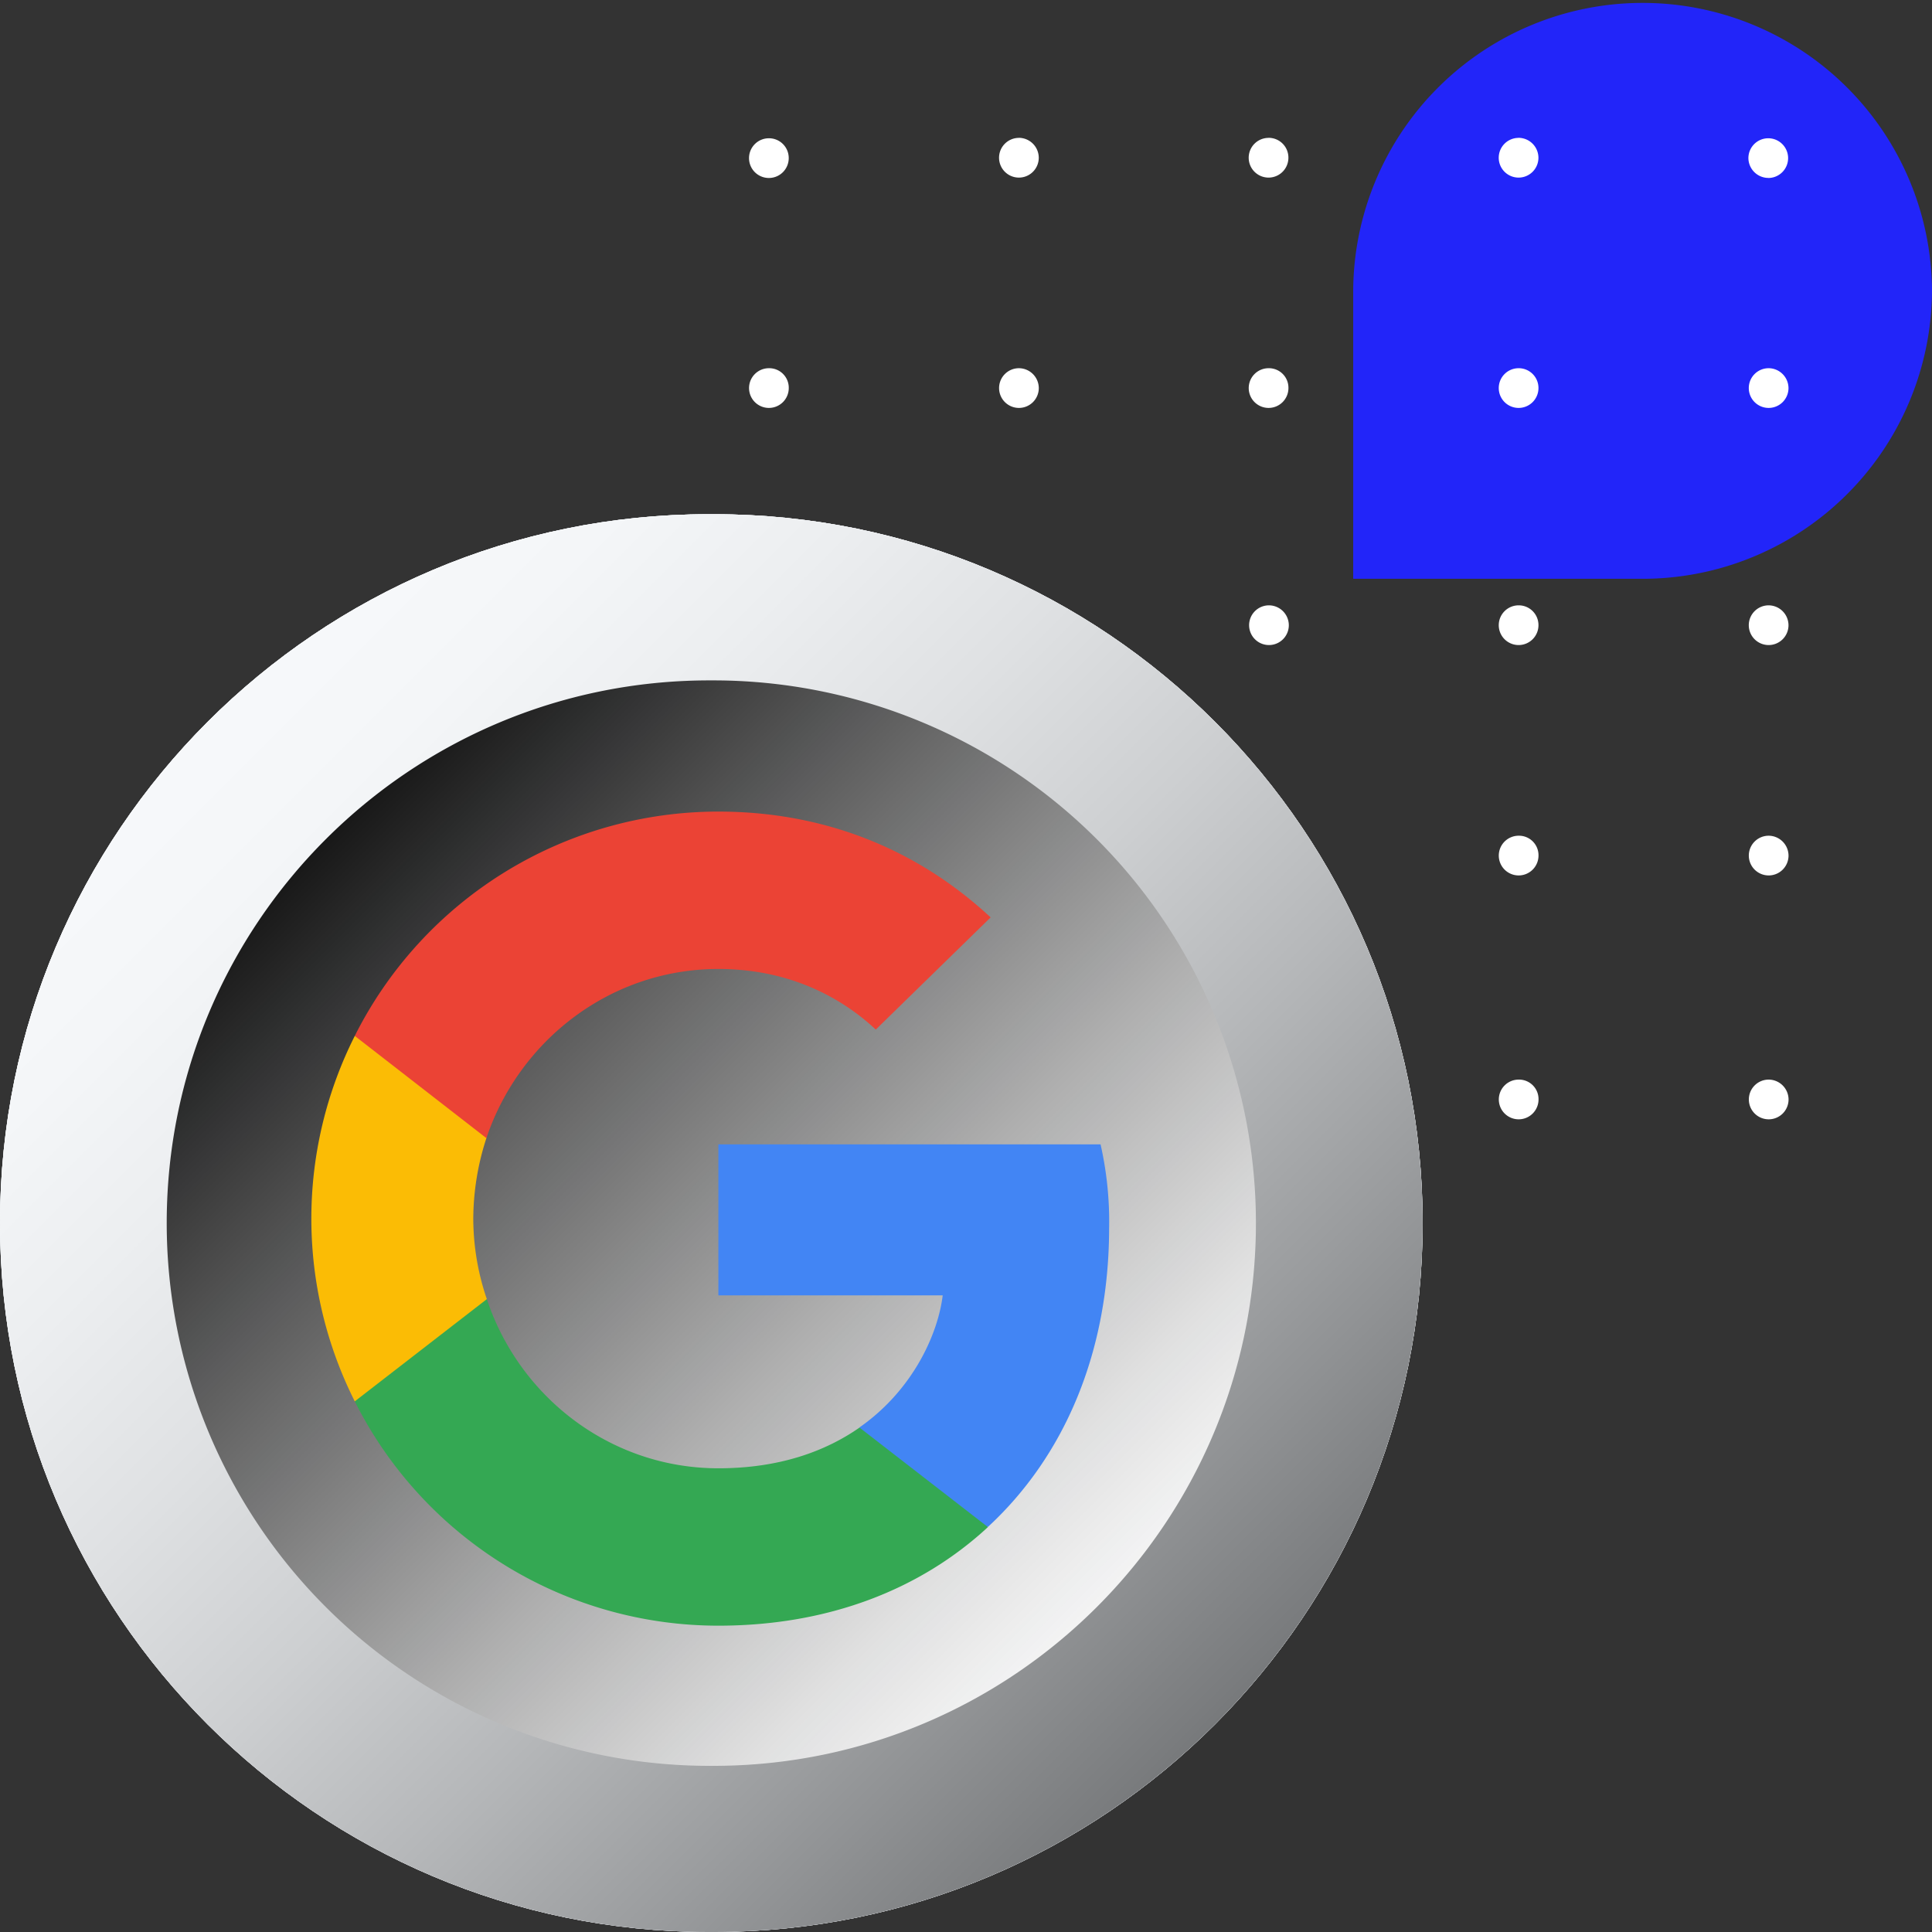
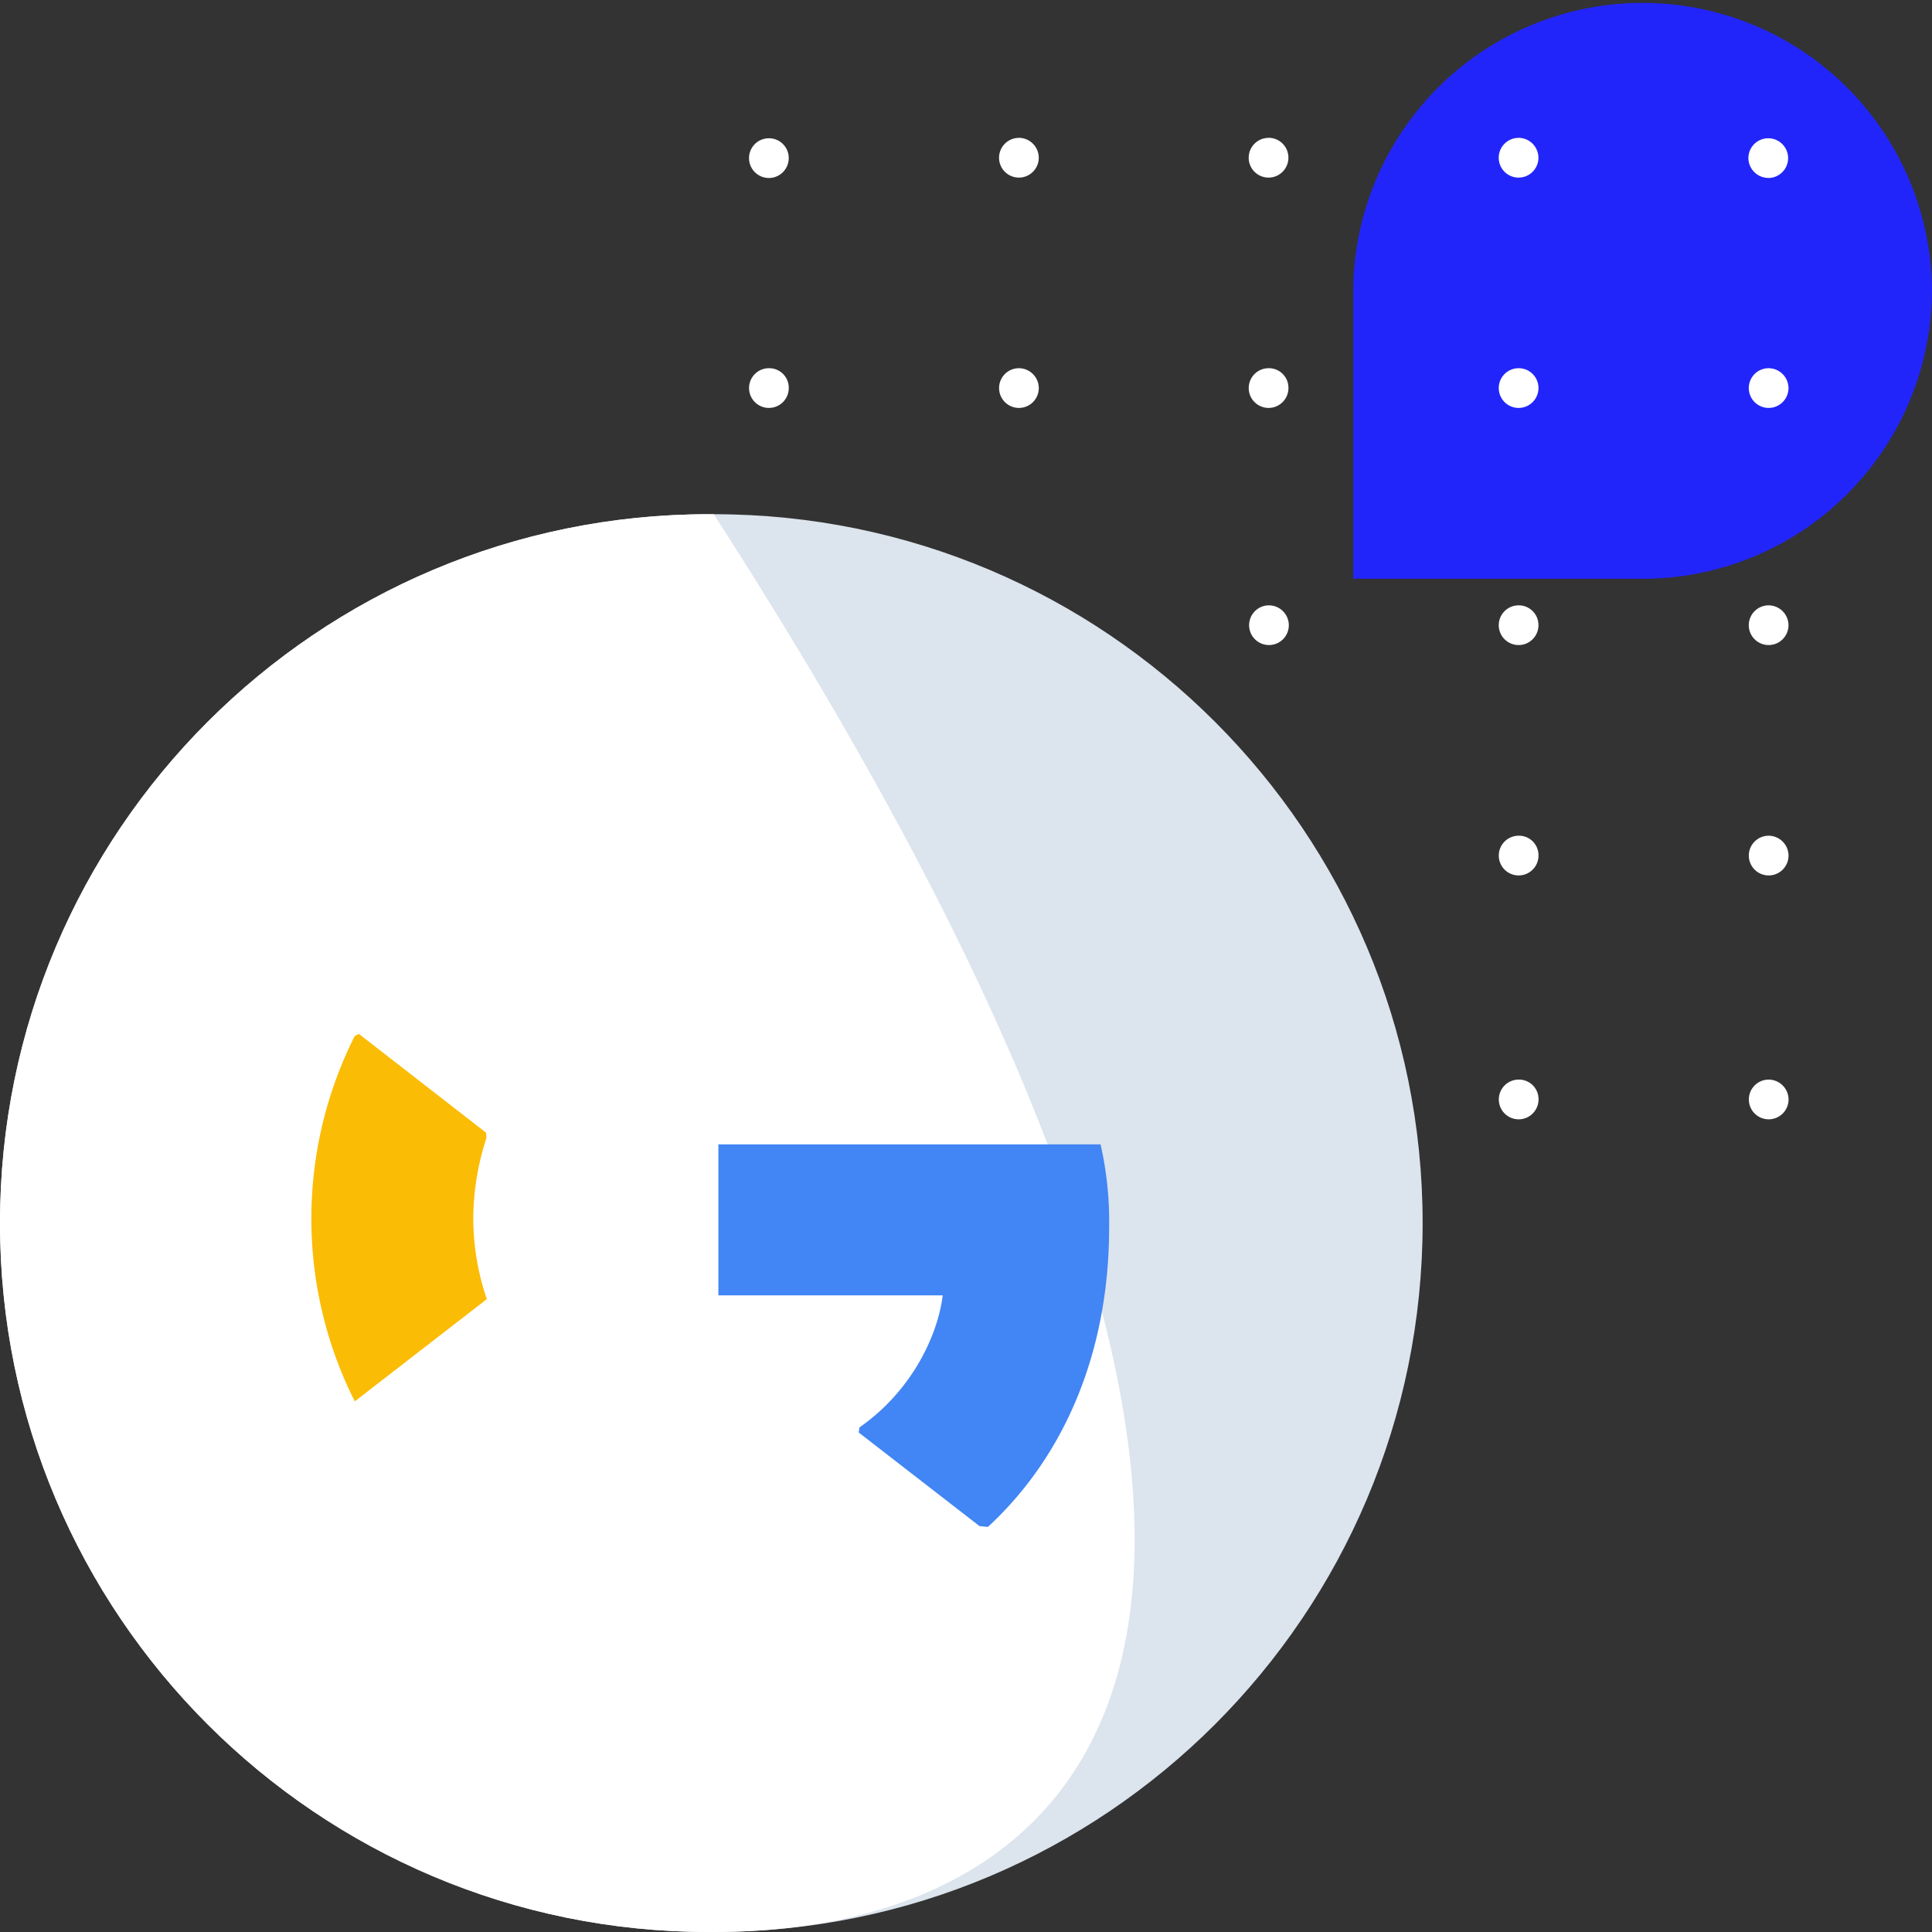
<svg xmlns="http://www.w3.org/2000/svg" viewBox="0 0 650 650">
  <rect x="0" y="0" width="650" height="650" fill="#333333" stroke="none" />
  <defs>
    <style>.cls-1{isolation:isolate;}.cls-2{fill:#2225f9;}.cls-3{fill:#fff;}.cls-4{mix-blend-mode:multiply;}.cls-5{fill:#dce4ed;}.cls-6{mix-blend-mode:screen;}.cls-7{fill:#eef2f6;}.cls-8{opacity:0.5;fill:url(#linear-gradient);}.cls-8,.cls-9{mix-blend-mode:overlay;}.cls-9{opacity:0.9;fill:url(#linear-gradient-2);}.cls-10{fill:#4285f4;}.cls-11{fill:#34a853;}.cls-12{fill:#fbbc05;}.cls-13{fill:#eb4335;}</style>
    <linearGradient id="linear-gradient" x1="70.26" y1="242.45" x2="408.37" y2="580.56" gradientUnits="userSpaceOnUse">
      <stop offset="0" stop-color="#fff" />
      <stop offset="0.1" stop-color="#fafafa" />
      <stop offset="0.22" stop-color="#eaeaea" />
      <stop offset="0.36" stop-color="#d0d0d0" />
      <stop offset="0.51" stop-color="#acacac" />
      <stop offset="0.66" stop-color="#7e7e7e" />
      <stop offset="0.82" stop-color="#464646" />
      <stop offset="0.99" stop-color="#050505" />
      <stop offset="1" />
    </linearGradient>
    <linearGradient id="linear-gradient-2" x1="109.89" y1="282.08" x2="368.75" y2="540.94" gradientUnits="userSpaceOnUse">
      <stop offset="0" />
      <stop offset="0.27" stop-color="#4d4d4d" />
      <stop offset="0.63" stop-color="#acacac" />
      <stop offset="0.88" stop-color="#e8e8e8" />
      <stop offset="1" stop-color="#fff" />
    </linearGradient>
  </defs>
  <title>Google FIGURE</title>
  <g class="cls-1">
    <g id="Capa_1" data-name="Capa 1">
      <path class="cls-2" d="M650,97.36a97.37,97.37,0,0,0-194.73,0v97.37h97.37A97.36,97.36,0,0,0,650,97.36Z" />
      <path class="cls-3" d="M595.06,363.22a6.68,6.68,0,1,0,6.68,6.68,6.73,6.73,0,0,0-6.68-6.68Zm-84.12,0a6.68,6.68,0,1,0,6.68,6.68,6.56,6.56,0,0,0-6.68-6.68Zm-84,0a6.68,6.68,0,1,0,6.69,6.68,6.72,6.72,0,0,0-6.69-6.68Zm-84.12,0a6.68,6.68,0,1,0,6.69,6.68,6.57,6.57,0,0,0-6.69-6.68Zm-84,0a6.68,6.68,0,1,0,6.68,6.68,6.73,6.73,0,0,0-6.68-6.68Zm336.23-82.05a6.68,6.68,0,1,0,6.68,6.68A6.73,6.73,0,0,0,595.06,281.17Zm-84.12,0a6.68,6.68,0,1,0,6.68,6.68A6.56,6.56,0,0,0,510.94,281.17Zm-84,0a6.68,6.68,0,1,0,6.69,6.68A6.72,6.72,0,0,0,426.94,281.17Zm-84.12,0a6.68,6.68,0,1,0,6.69,6.68A6.64,6.64,0,0,0,342.82,281.17Zm-84,0a6.68,6.68,0,1,0,6.68,6.68,6.73,6.73,0,0,0-6.68-6.68Zm336.23-77.51a6.68,6.68,0,1,0,6.68,6.68A6.73,6.73,0,0,0,595.06,203.66Zm-84.12,0a6.68,6.68,0,1,0,6.68,6.68A6.64,6.64,0,0,0,510.94,203.66Zm-84,0a6.68,6.68,0,1,0,6.69,6.68A6.72,6.72,0,0,0,426.94,203.66Zm-84.12,0a6.68,6.68,0,1,0,6.69,6.68A6.72,6.72,0,0,0,342.82,203.66Zm-84.12,0a6.68,6.68,0,1,0,6.69,6.68,6.57,6.57,0,0,0-6.69-6.68Zm336.36-79.78a6.68,6.68,0,1,0,6.68,6.68A6.73,6.73,0,0,0,595.06,123.88Zm-84.12,0a6.68,6.68,0,1,0,6.68,6.68A6.65,6.65,0,0,0,510.94,123.88Zm-84.12,0a6.68,6.68,0,1,0,6.68,6.68A6.57,6.57,0,0,0,426.82,123.88Zm-84,0a6.68,6.68,0,1,0,6.69,6.68A6.73,6.73,0,0,0,342.82,123.88Zm-84.12,0a6.68,6.68,0,1,0,6.69,6.68,6.57,6.57,0,0,0-6.69-6.68Zm336.23-64a6.68,6.68,0,1,0-6.68-6.68A6.73,6.73,0,0,0,594.93,59.86Zm-84-13.49a6.68,6.68,0,1,0,6.68,6.68A6.73,6.73,0,0,0,510.94,46.37Zm-84.12,0a6.68,6.68,0,1,0,6.68,6.68A6.65,6.65,0,0,0,426.82,46.37Zm-84,0a6.68,6.68,0,1,0,6.69,6.68A6.73,6.73,0,0,0,342.82,46.37Zm-84.12.13a6.68,6.68,0,1,0,6.69,6.68,6.64,6.64,0,0,0-6.69-6.68Z" />
      <g class="cls-4">
        <path class="cls-5" d="M240.14,650h-1.65C106.78,650,0,543.22,0,411.5H0C0,279.79,106.78,173,238.49,173h1.65c131.72,0,238.49,106.78,238.49,238.49h0C478.63,543.22,371.86,650,240.14,650Z" />
      </g>
      <g class="cls-6">
-         <path class="cls-3" d="M240.14,650h-1.65C106.78,650,0,543.22,0,411.5H0C0,279.79,106.78,173,238.49,173h1.65c131.72,0,238.49,106.78,238.49,238.49h0C478.63,543.22,371.86,650,240.14,650Z" />
+         <path class="cls-3" d="M240.14,650h-1.65C106.78,650,0,543.22,0,411.5H0C0,279.79,106.78,173,238.49,173h1.65h0C478.63,543.22,371.86,650,240.14,650Z" />
      </g>
-       <path class="cls-7" d="M240.14,650h-1.65C106.78,650,0,543.22,0,411.5H0C0,279.79,106.78,173,238.49,173h1.65c131.72,0,238.49,106.78,238.49,238.49h0C478.63,543.22,371.86,650,240.14,650Z" />
-       <path class="cls-8" d="M240.14,650h-1.65C106.78,650,0,543.22,0,411.5H0C0,279.79,106.78,173,238.49,173h1.65c131.72,0,238.49,106.78,238.49,238.49h0C478.63,543.22,371.86,650,240.14,650Z" />
-       <path class="cls-9" d="M240,594.1h-1.26A182.6,182.6,0,0,1,56.09,411.5h0c0-100.84,81.75-182.59,182.6-182.59H240A182.59,182.59,0,0,1,422.54,411.5h0C422.54,512.35,340.79,594.1,240,594.1Z" />
      <path class="cls-10" d="M373.16,413a117.67,117.67,0,0,0-2.89-28H241.69v50.82h75.47c-1.52,12.62-9.73,31.64-28,44.42l-.26,1.71,40.65,31.49,2.82.28c25.87-23.89,40.78-59,40.78-100.73" />
-       <path class="cls-11" d="M241.69,546.94c37,0,68-12.17,90.69-33.17l-43.21-33.48c-11.57,8.07-27.09,13.7-47.48,13.7-36.21,0-66.94-23.89-77.9-56.91l-1.61.14-42.27,32.71-.55,1.54a136.84,136.84,0,0,0,122.33,75.47" />
      <path class="cls-12" d="M163.79,437.08A84.32,84.32,0,0,1,159.23,410a88.49,88.49,0,0,1,4.41-27.08l-.08-1.82-42.8-33.24-1.4.67a136.62,136.62,0,0,0,0,122.94l44.43-34.39" />
-       <path class="cls-13" d="M241.69,326c25.72,0,43.06,11.11,52.95,20.39l38.65-37.74c-23.73-22.06-54.62-35.6-91.6-35.6a136.82,136.82,0,0,0-122.33,75.47l44.28,34.39c11.11-33,41.84-56.91,78.05-56.91" />
    </g>
  </g>
</svg>